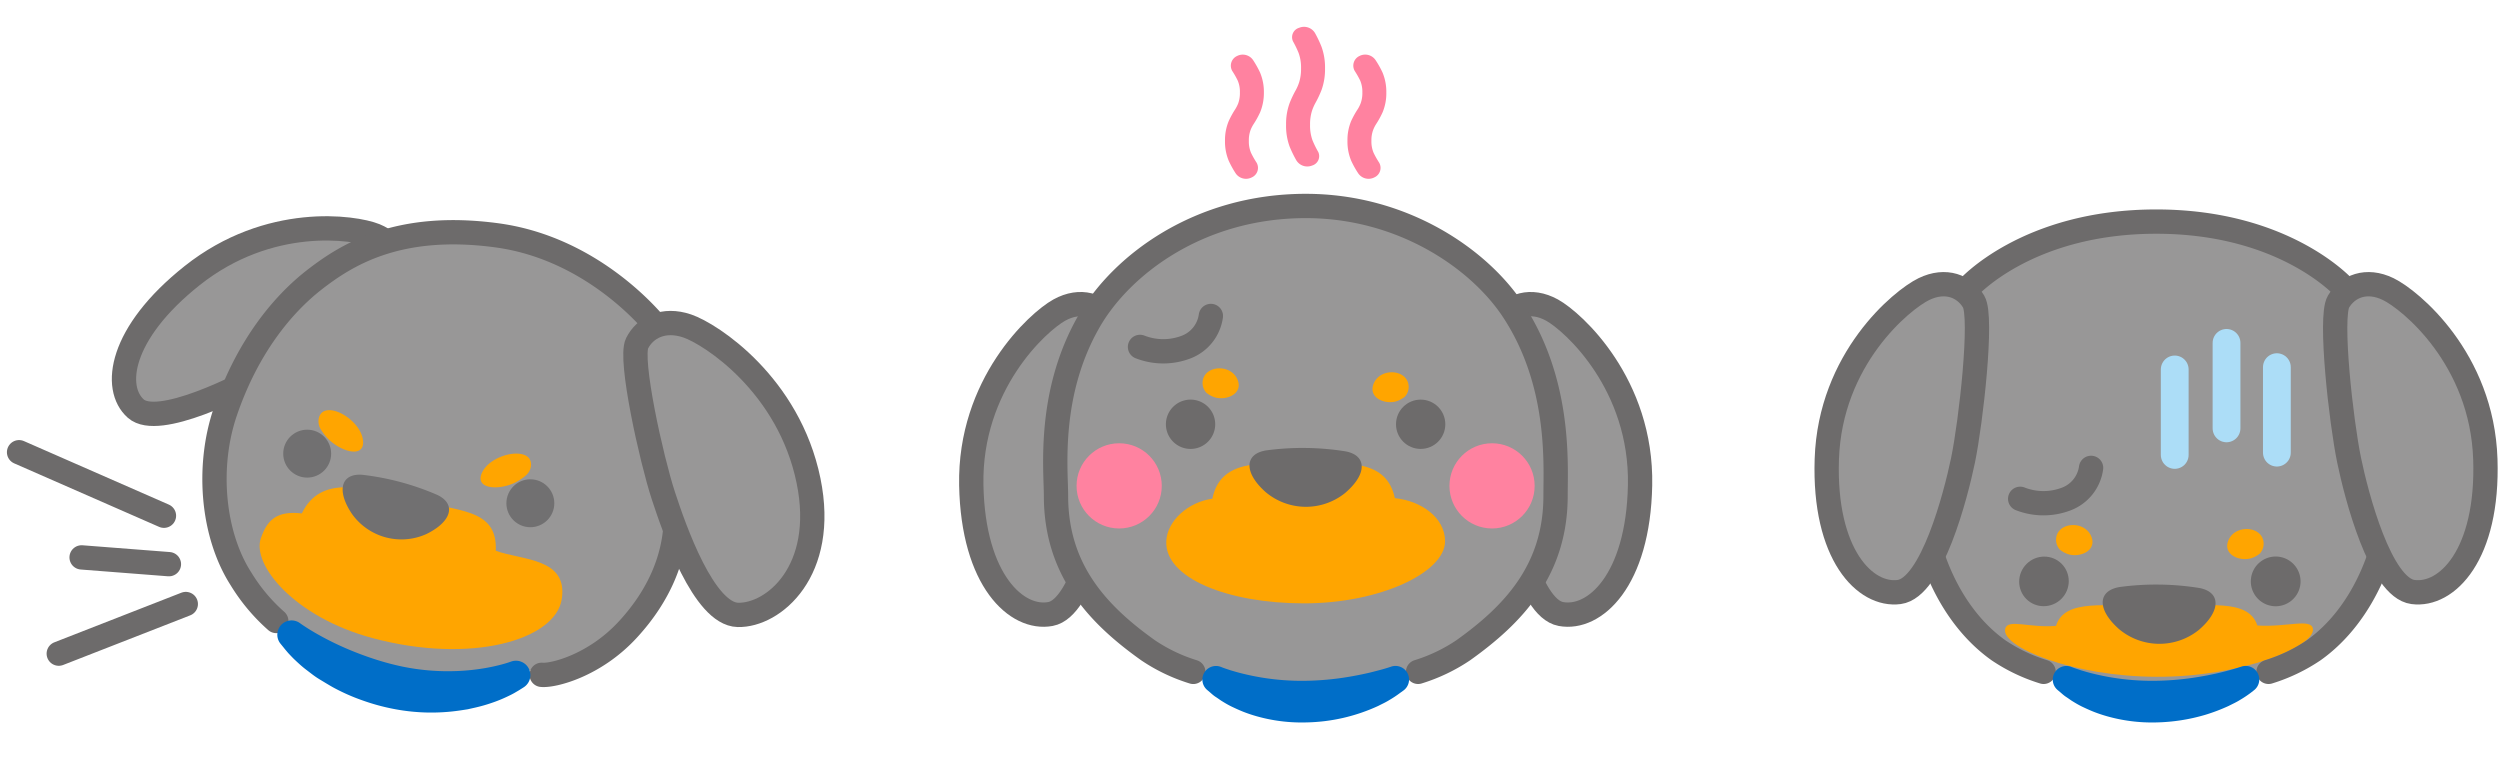
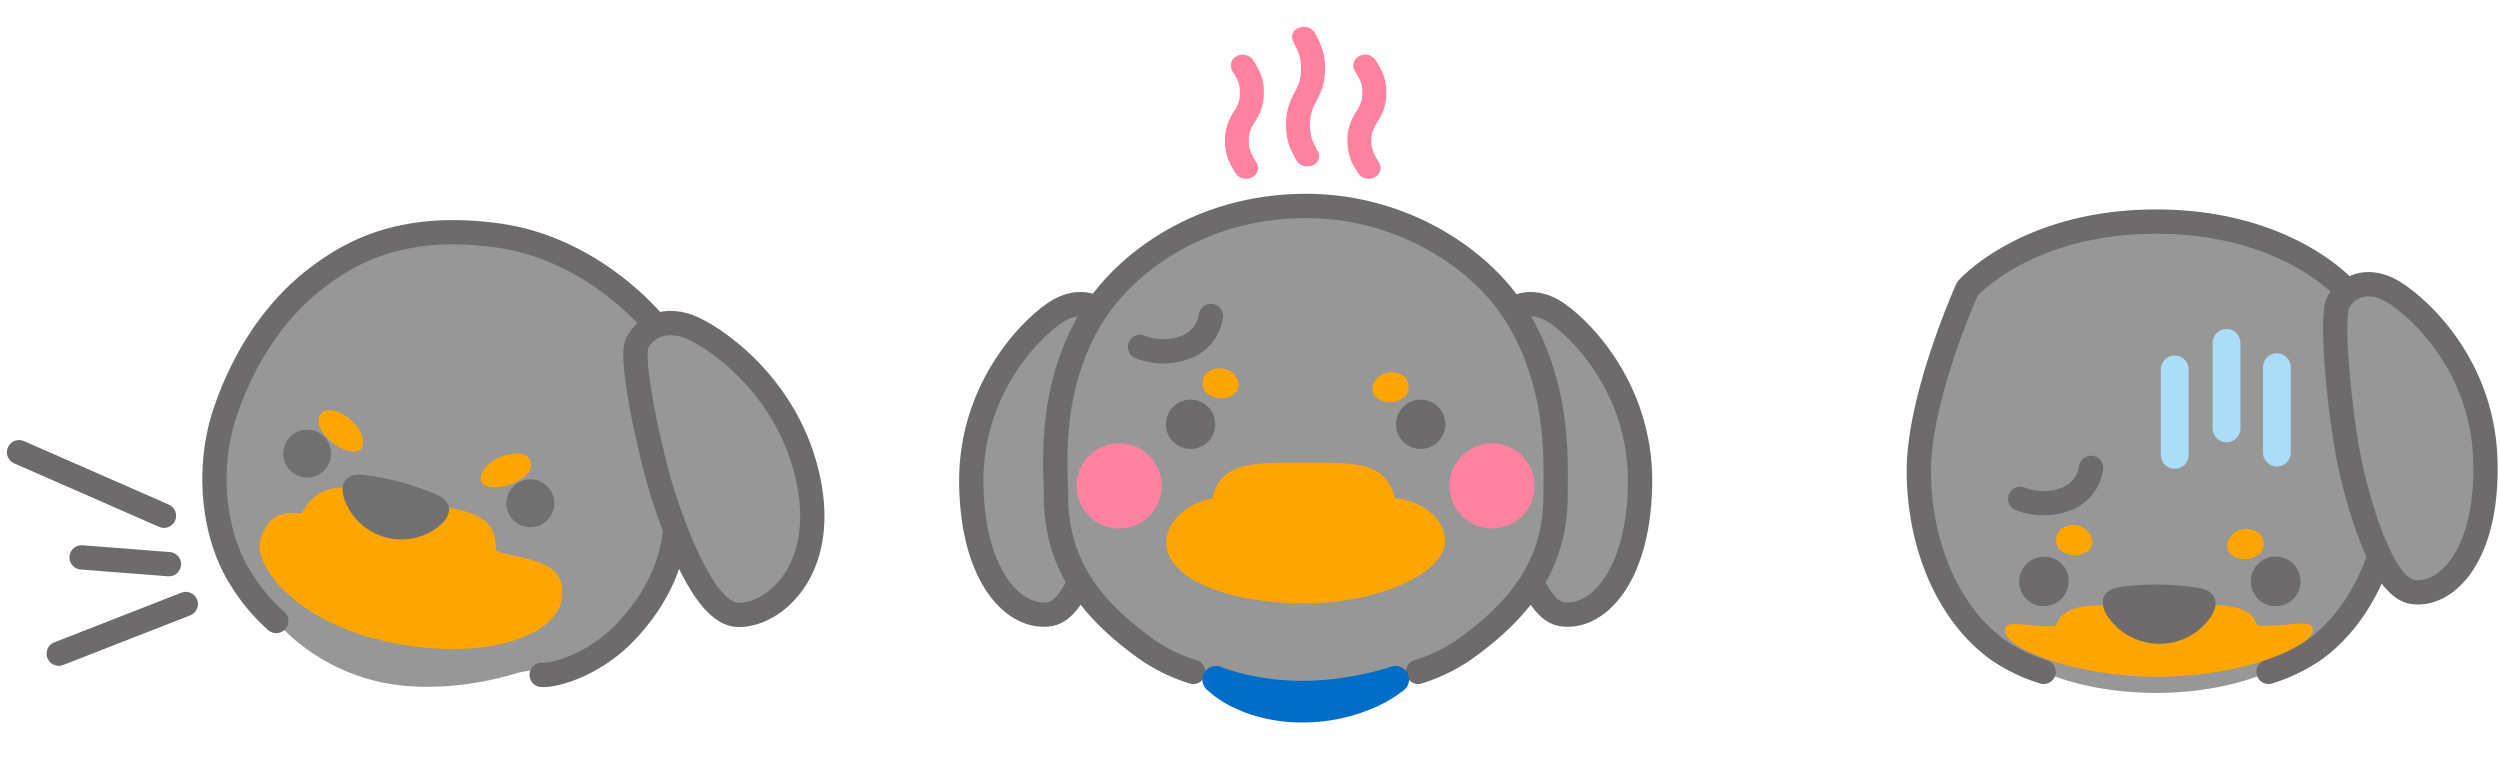
<svg xmlns="http://www.w3.org/2000/svg" viewBox="0 0 720 220">
  <defs>
    <style>.cls-1,.cls-5{fill:#989797;}.cls-2{fill:orange;}.cls-3{fill:#6d6b6b;}.cls-10,.cls-4,.cls-7{fill:none;}.cls-4,.cls-5{stroke:#6d6b6b;stroke-width:7px;}.cls-4,.cls-5,.cls-7{stroke-linecap:round;stroke-linejoin:round;}.cls-6{fill:#006ec8;}.cls-7{stroke:#acddf7;stroke-width:8px;}.cls-8{fill:#ff82a0;}.cls-9{fill:#717071;}</style>
  </defs>
  <title>catch_before_vaccination02</title>
  <g id="レイヤー_2" data-name="レイヤー 2">
    <g id="Action">
      <path class="cls-1" d="M653.34,193.49a49,49,0,0,0,13-6.21c14.42-10.25,22.92-30.29,22.92-51.7s-13.95-52.44-13.95-52.44S658.38,63.82,621,63.82h0c-37.43,0-54.37,19.32-54.37,19.32s-14,31-14,52.44,8.51,41.45,22.93,51.7a48.86,48.86,0,0,0,13,6.21s12.35,6.07,32.39,6.07S653.34,193.49,653.34,193.49Z" />
      <path class="cls-2" d="M595.74,159.64a7.77,7.77,0,0,1-2.48-1.33,4.2,4.2,0,0,1-.69-4.69c1.73-3.36,7.9-3.28,9.68.77S599.28,160.65,595.74,159.64Z" />
      <path class="cls-2" d="M648.33,160.78a7.71,7.71,0,0,0,2.47-1.33,4.2,4.2,0,0,0,.7-4.7c-1.73-3.35-7.9-3.27-9.68.78S644.78,161.78,648.33,160.78Z" />
      <ellipse class="cls-3" cx="588.66" cy="167.44" rx="7.18" ry="7.1" transform="translate(54.02 465.29) rotate(-45)" />
      <path class="cls-3" d="M656.8,160.42a7.16,7.16,0,1,0,5.62,5.62A7.17,7.17,0,0,0,656.8,160.42Z" />
      <path class="cls-2" d="M666.12,181.14c-.4-3.22-7.64-.42-16-1-2.61-7.91-14.27-5.54-29-5.54s-26.49-2.31-29,5.65c-7.63.68-13.9-2.17-14.63.85-1.27,5.24,19.57,13.79,43.65,13.81C645.6,195,666.76,186.19,666.12,181.14Z" />
      <path class="cls-3" d="M633.24,181.44a18.1,18.1,0,0,1-23-.29c-6.3-5.6-6.21-11,.22-12.09a78.66,78.66,0,0,1,23,.29C639.7,170.56,639.61,176,633.24,181.44Z" />
      <path class="cls-4" d="M602.23,134.75a11.21,11.21,0,0,1-7,8.91,18.42,18.42,0,0,1-13.42,0" />
      <path class="cls-4" d="M653.34,193.49a49,49,0,0,0,13-6.21c14.42-10.25,22.92-30.29,22.92-51.7s-13.95-52.44-13.95-52.44S658.38,63.82,621,63.82h0c-37.43,0-54.37,19.32-54.37,19.32s-14,31-14,52.44,8.51,41.45,22.93,51.7a48.86,48.86,0,0,0,13,6.21" />
-       <path class="cls-5" d="M554.06,83.27c-6.33,3.08-27,20-27.94,49-.91,27.55,11.09,39.52,20.84,38.23,9.4-1.25,16.27-27.73,18.39-37.94,2.29-11.08,5.69-41.26,3.07-45.68S560.4,80.19,554.06,83.27Z" />
      <path class="cls-5" d="M687.83,83.27c6.33,3.08,27,20,27.95,49,.9,27.55-11.09,39.52-20.84,38.23-9.41-1.25-16.28-27.73-18.39-37.94-2.3-11.08-5.69-41.26-3.07-45.68S681.5,80.19,687.83,83.27Z" />
-       <path class="cls-6" d="M648.18,199.55a32.33,32.33,0,0,1-3.12,2.07c-1,.63-2.12,1.13-3.19,1.68a52.48,52.48,0,0,1-6.66,2.54A53.49,53.49,0,0,1,621,208.06a47.57,47.57,0,0,1-14.39-1.84c-1.17-.34-2.32-.72-3.45-1.16s-2.25-.95-3.35-1.47-2.16-1.15-3.21-1.81c-.52-.35-1-.7-1.55-1.06s-1-.75-1.58-1.26l-.88-.74a3.92,3.92,0,0,1,4-6.63c.33.13.85.33,1.31.48s1,.33,1.44.48c1,.3,2,.59,3,.84,2,.51,4,.93,6.1,1.27a71.13,71.13,0,0,0,12.45.91,81.28,81.28,0,0,0,12.51-1.15c2.08-.35,4.15-.76,6.19-1.25,1-.25,2-.51,3-.79s2-.59,2.9-.88a3.91,3.91,0,0,1,3.61,6.83Z" />
      <line class="cls-7" x1="626.32" y1="106.4" x2="626.32" y2="131.02" />
      <line class="cls-7" x1="641.24" y1="98.75" x2="641.24" y2="123.37" />
      <line class="cls-7" x1="655.74" y1="105.74" x2="655.74" y2="130.36" />
      <path class="cls-5" d="M305.07,89.31c-6.16,3.41-25.91,21.37-25.34,50.43.53,27.56,13.14,38.89,22.81,37.09,9.32-1.74,14.8-28.55,16.38-38.85,1.71-11.19,3.52-41.51.67-45.78S311.23,85.9,305.07,89.31Z" />
      <path class="cls-5" d="M447,89.31c6.16,3.41,25.91,21.37,25.34,50.43-.53,27.56-13.14,38.89-22.81,37.09-9.33-1.74-14.8-28.55-16.38-38.85-1.71-11.19-3.52-41.51-.67-45.78S440.8,85.9,447,89.31Z" />
      <path class="cls-1" d="M408.41,193.49a50.25,50.25,0,0,0,13-6.21c14.41-10.25,22.92-23.07,22.92-44.48,0-9.19,8.73-32.63-5-53.48-9.76-14.75-35.31-30-63.27-30-30.76,0-56.71,17-66,33.17-12,20.85-2.32,42.76-2.32,50.32,0,21.41,8.51,34.23,22.92,44.48a49.05,49.05,0,0,0,13,6.21S363.63,208.24,408.41,193.49Z" />
      <path class="cls-2" d="M349.9,114.45a7.41,7.41,0,0,1-2.45-1.33,4.14,4.14,0,0,1-.69-4.65c1.71-3.34,7.84-3.26,9.61.77S353.42,115.45,349.9,114.45Z" />
      <path class="cls-2" d="M402.13,115.58a7.59,7.59,0,0,0,2.45-1.32,4.15,4.15,0,0,0,.69-4.66c-1.71-3.33-7.84-3.26-9.61.77S398.61,116.58,402.13,115.58Z" />
      <path class="cls-3" d="M342.88,115.09a7.1,7.1,0,1,0,7.1,7.1A7.09,7.09,0,0,0,342.88,115.09Z" />
      <circle class="cls-3" cx="409.15" cy="122.19" r="7.1" />
      <path class="cls-2" d="M416.18,155.84c-.05-6.81-6.93-11.62-14.46-12.37-2.37-11-12.94-10.19-26.27-10.19s-24-.71-26.3,10.35c-6.92.94-13,6.35-13.26,12.21-.5,10.68,17.73,17.91,39.56,17.93C397.58,173.8,416.23,164.78,416.18,155.84Z" />
-       <path class="cls-3" d="M387.37,142a18,18,0,0,1-22.88-.29c-6.26-5.56-6.17-11,.21-12a78.26,78.26,0,0,1,22.88.29C393.79,131.23,393.69,136.63,387.37,142Z" />
      <path class="cls-4" d="M408.41,193.49a49.15,49.15,0,0,0,13-6.21C435.83,177,448,164.21,448,142.8c0-9.19,1.51-32.63-12.27-53.48-9.76-14.75-31.7-30-59.66-30-30.76,0-53.1,17-62.4,33.17-12,20.85-9.54,42.76-9.54,50.32,0,21.41,12.12,34.23,26.53,44.48a49.05,49.05,0,0,0,13,6.21" />
      <path class="cls-6" d="M403.24,199.55a31.14,31.14,0,0,1-3.12,2.07c-1,.63-2.11,1.13-3.18,1.68a51.65,51.65,0,0,1-20.85,4.76,47.53,47.53,0,0,1-14.39-1.84c-1.17-.34-2.32-.72-3.45-1.16s-2.25-.95-3.35-1.47-2.17-1.15-3.21-1.81c-.53-.35-1-.7-1.56-1.06s-1-.75-1.58-1.26l-.87-.74a3.92,3.92,0,0,1,4-6.63c.32.13.85.33,1.3.48s1,.33,1.45.48c1,.3,2,.59,3,.84,2,.51,4.05.93,6.1,1.27a71,71,0,0,0,12.44.91,81.41,81.41,0,0,0,12.52-1.15c2.07-.35,4.14-.76,6.19-1.25,1-.25,2-.51,3.05-.79s2.05-.59,2.9-.88a3.91,3.91,0,0,1,3.61,6.83Z" />
      <path class="cls-4" d="M348.73,91a11.23,11.23,0,0,1-7,8.91,18.39,18.39,0,0,1-13.41,0" />
      <circle class="cls-8" cx="322.32" cy="139.93" r="12.27" />
      <circle class="cls-8" cx="429.71" cy="139.93" r="12.27" />
      <path class="cls-8" d="M355.81,49.83a3.6,3.6,0,0,0,4.68,1.27,3,3,0,0,0,1.38-4.3A24.56,24.56,0,0,1,360.29,44a8.32,8.32,0,0,1-.62-3.44,8.42,8.42,0,0,1,.49-3.1A9.26,9.26,0,0,1,361,35.8a25.28,25.28,0,0,0,1.92-3.47A14.58,14.58,0,0,0,364,26.66a14.37,14.37,0,0,0-1.1-5.76,27.93,27.93,0,0,0-1.95-3.5,3.6,3.6,0,0,0-4.68-1.27,3.06,3.06,0,0,0-1.38,4.31,23.88,23.88,0,0,1,1.58,2.78,8.2,8.2,0,0,1,.62,3.44,8.67,8.67,0,0,1-.48,3.1,10.88,10.88,0,0,1-.84,1.67,25.39,25.39,0,0,0-1.91,3.47,14.23,14.23,0,0,0-1.06,5.67,14.26,14.26,0,0,0,1.09,5.77A28.25,28.25,0,0,0,355.81,49.83Z" />
      <path class="cls-8" d="M373.33,46.15a3.69,3.69,0,0,0,4.54,1.53,2.82,2.82,0,0,0,1.79-3.9A29.2,29.2,0,0,1,378,40.41a12.37,12.37,0,0,1-.7-4.48,12.85,12.85,0,0,1,.55-4,13.94,13.94,0,0,1,.9-2.11,30.61,30.61,0,0,0,1.86-3.92,17.59,17.59,0,0,0,1-6.15,17.55,17.55,0,0,0-1-6.25,33,33,0,0,0-1.9-4A3.68,3.68,0,0,0,374.17,8a2.82,2.82,0,0,0-1.79,3.9A29.8,29.8,0,0,1,374,15.25a12.26,12.26,0,0,1,.7,4.47,12.76,12.76,0,0,1-.55,4,13.63,13.63,0,0,1-.9,2.12,30.4,30.4,0,0,0-1.86,3.91,17.44,17.44,0,0,0-1,6.15,17.33,17.33,0,0,0,1,6.26A33.33,33.33,0,0,0,373.33,46.15Z" />
      <path class="cls-8" d="M391.11,49.83a3.6,3.6,0,0,0,4.68,1.27,3,3,0,0,0,1.38-4.3A24.56,24.56,0,0,1,395.59,44a8.32,8.32,0,0,1-.62-3.44,8.42,8.42,0,0,1,.49-3.1,9.26,9.26,0,0,1,.83-1.67,25.39,25.39,0,0,0,1.91-3.47,14.23,14.23,0,0,0,1.06-5.67,14.38,14.38,0,0,0-1.09-5.76,27,27,0,0,0-1.95-3.49,3.6,3.6,0,0,0-4.68-1.28,3.06,3.06,0,0,0-1.38,4.31,25.45,25.45,0,0,1,1.58,2.78,8.36,8.36,0,0,1,.62,3.44,8.64,8.64,0,0,1-.49,3.1,10,10,0,0,1-.83,1.67,25.28,25.28,0,0,0-1.92,3.47,14.24,14.24,0,0,0-1.05,5.67,14.26,14.26,0,0,0,1.09,5.77A27,27,0,0,0,391.11,49.83Z" />
-       <path class="cls-5" d="M108,67.81c-6-2.42-30.52-6-52.64,11.55-21,16.67-22.88,32.43-16.25,38.32,6.39,5.69,30-6.21,38.84-11.16,9.56-5.37,33.93-22,35.69-26.55S113.94,70.23,108,67.81Z" />
      <path class="cls-1" d="M149.19,193.75c8.12-1.65,18.18-2.58,21-4.14,15.61-8.65,20.37-21.28,25.06-41.56s-5.72-53.45-5.72-53.45S171.35,71.07,143,67.76,97.71,72.6,88.25,80c-8.66,6.8-16.92,19.55-23.41,38.59-5.46,16-3.6,35.45,4.46,48.05a52.78,52.78,0,0,0,10.21,12.21s10,13,29.52,17.47S149.19,193.75,149.19,193.75Z" />
      <path class="cls-4" d="M156,194.35c3.22.34,15.19-2.59,24.78-13,19.41-21,12.75-41.16,12.75-41.16l-4-45.62S172.11,71.65,143,67.76c-28.34-3.79-43.24,5.61-52.7,13-8.66,6.81-18.92,18.78-25.41,37.82-5.46,16-3.6,35.45,4.46,48.05a52.78,52.78,0,0,0,10.21,12.21" />
      <path class="cls-2" d="M94.71,126.59a16,16,0,0,1-2.47-3.17c-1-2-.46-4.17.94-4.92,3.35-1.78,10.75,3.12,11.36,8.29S98.6,130.3,94.71,126.59Z" />
      <path class="cls-2" d="M148.22,139.05a15.7,15.7,0,0,0,3.35-2.23c1.62-1.53,1.76-3.81.67-5-2.61-2.75-11.18-.45-13.4,4.26S143.36,141.33,148.22,139.05Z" />
      <circle class="cls-9" cx="88.47" cy="130.65" r="6.9" />
      <circle class="cls-9" cx="152.74" cy="144.94" r="6.9" />
      <path class="cls-2" d="M161.79,172.54c1.83-11.9-11.4-11.13-19-13.92.54-12.31-10.82-11.29-24.58-14.81s-25.9-7.12-31.28,4.05c-7.38-.83-10,2-11.81,7.17-2.62,7.65,9.64,22.67,32.09,28.72C135.8,191.44,160,184.25,161.79,172.54Z" />
      <path class="cls-9" d="M122.83,153.79A17.48,17.48,0,0,1,101.36,148c-4.55-6.74-3.16-11.8,3.1-11.25a76.31,76.31,0,0,1,21.47,5.78C131.48,145.17,130.09,150.23,122.83,153.79Z" />
      <path class="cls-5" d="M197.93,93.88c6.82,2.32,29.26,16.91,34.93,44.58,5.34,26.07-10.17,38.88-20.35,38.63-9.81-.24-18.31-24.7-21.47-34.36-3.43-10.48-9.84-39.32-7.56-43.86S191.1,91.55,197.93,93.88Z" />
-       <path class="cls-6" d="M150.31,198.27c-.48.29-.77.5-1.15.71l-1.06.62c-.7.4-1.42.74-2.14,1.08a39.62,39.62,0,0,1-4.4,1.77,44.39,44.39,0,0,1-4.54,1.3l-2.31.52c-.77.12-1.55.25-2.34.36a56.58,56.58,0,0,1-18.94-.45,60.51,60.51,0,0,1-9.07-2.48,56.71,56.71,0,0,1-8.47-3.76c-1.35-.76-2.66-1.57-4-2.38s-2.53-1.79-3.76-2.72-2.37-2-3.51-3.08c-.55-.55-1.1-1.13-1.64-1.71l-.78-.92c-.27-.32-.49-.62-.81-1l-.64-.79a4.11,4.11,0,0,1,5.63-5.88c.4.3,1,.7,1.54,1.05s1.11.72,1.69,1.06c1.14.7,2.32,1.36,3.51,2,2.38,1.28,4.84,2.45,7.34,3.5s5.05,2,7.64,2.83a77,77,0,0,0,7.81,2.08,65,65,0,0,0,15.93,1.27,62.12,62.12,0,0,0,7.95-.85c1.3-.23,2.6-.5,3.87-.82.64-.15,1.27-.33,1.88-.51l.91-.28.78-.27a4.15,4.15,0,0,1,3.53,7.46Z" />
      <line class="cls-4" x1="47.22" y1="148.53" x2="5.49" y2="130.24" />
      <line class="cls-4" x1="48.65" y1="162.48" x2="23.5" y2="160.53" />
      <line class="cls-4" x1="53.51" y1="173.96" x2="16.92" y2="188.25" />
      <rect class="cls-10" width="720" height="220" />
    </g>
  </g>
</svg>